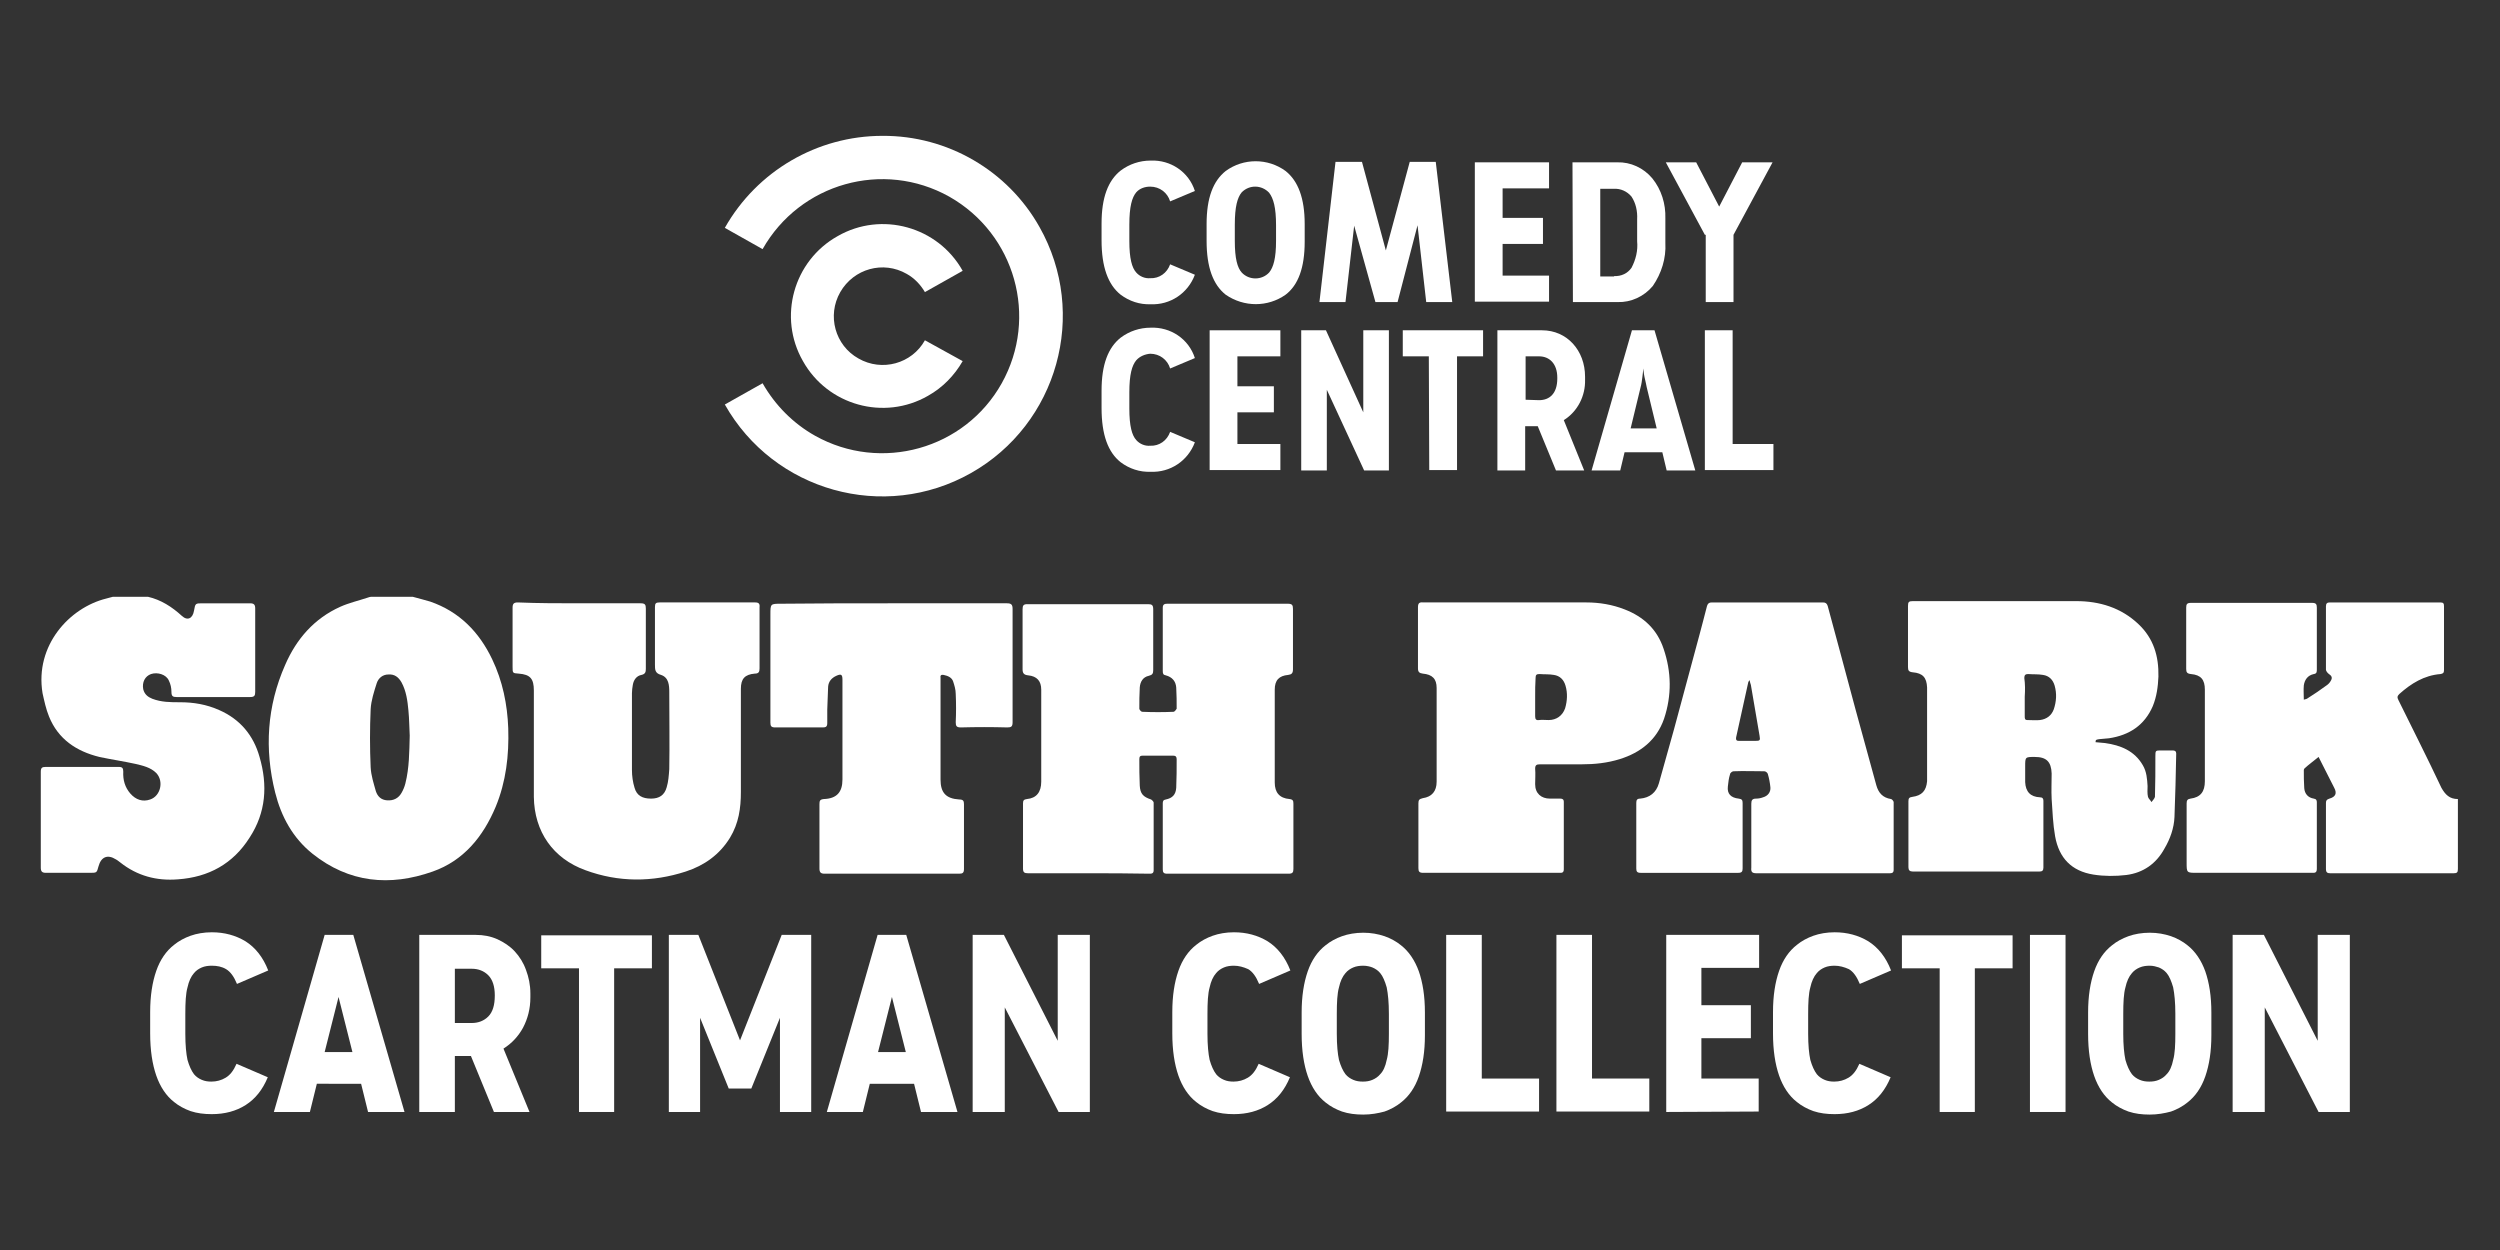
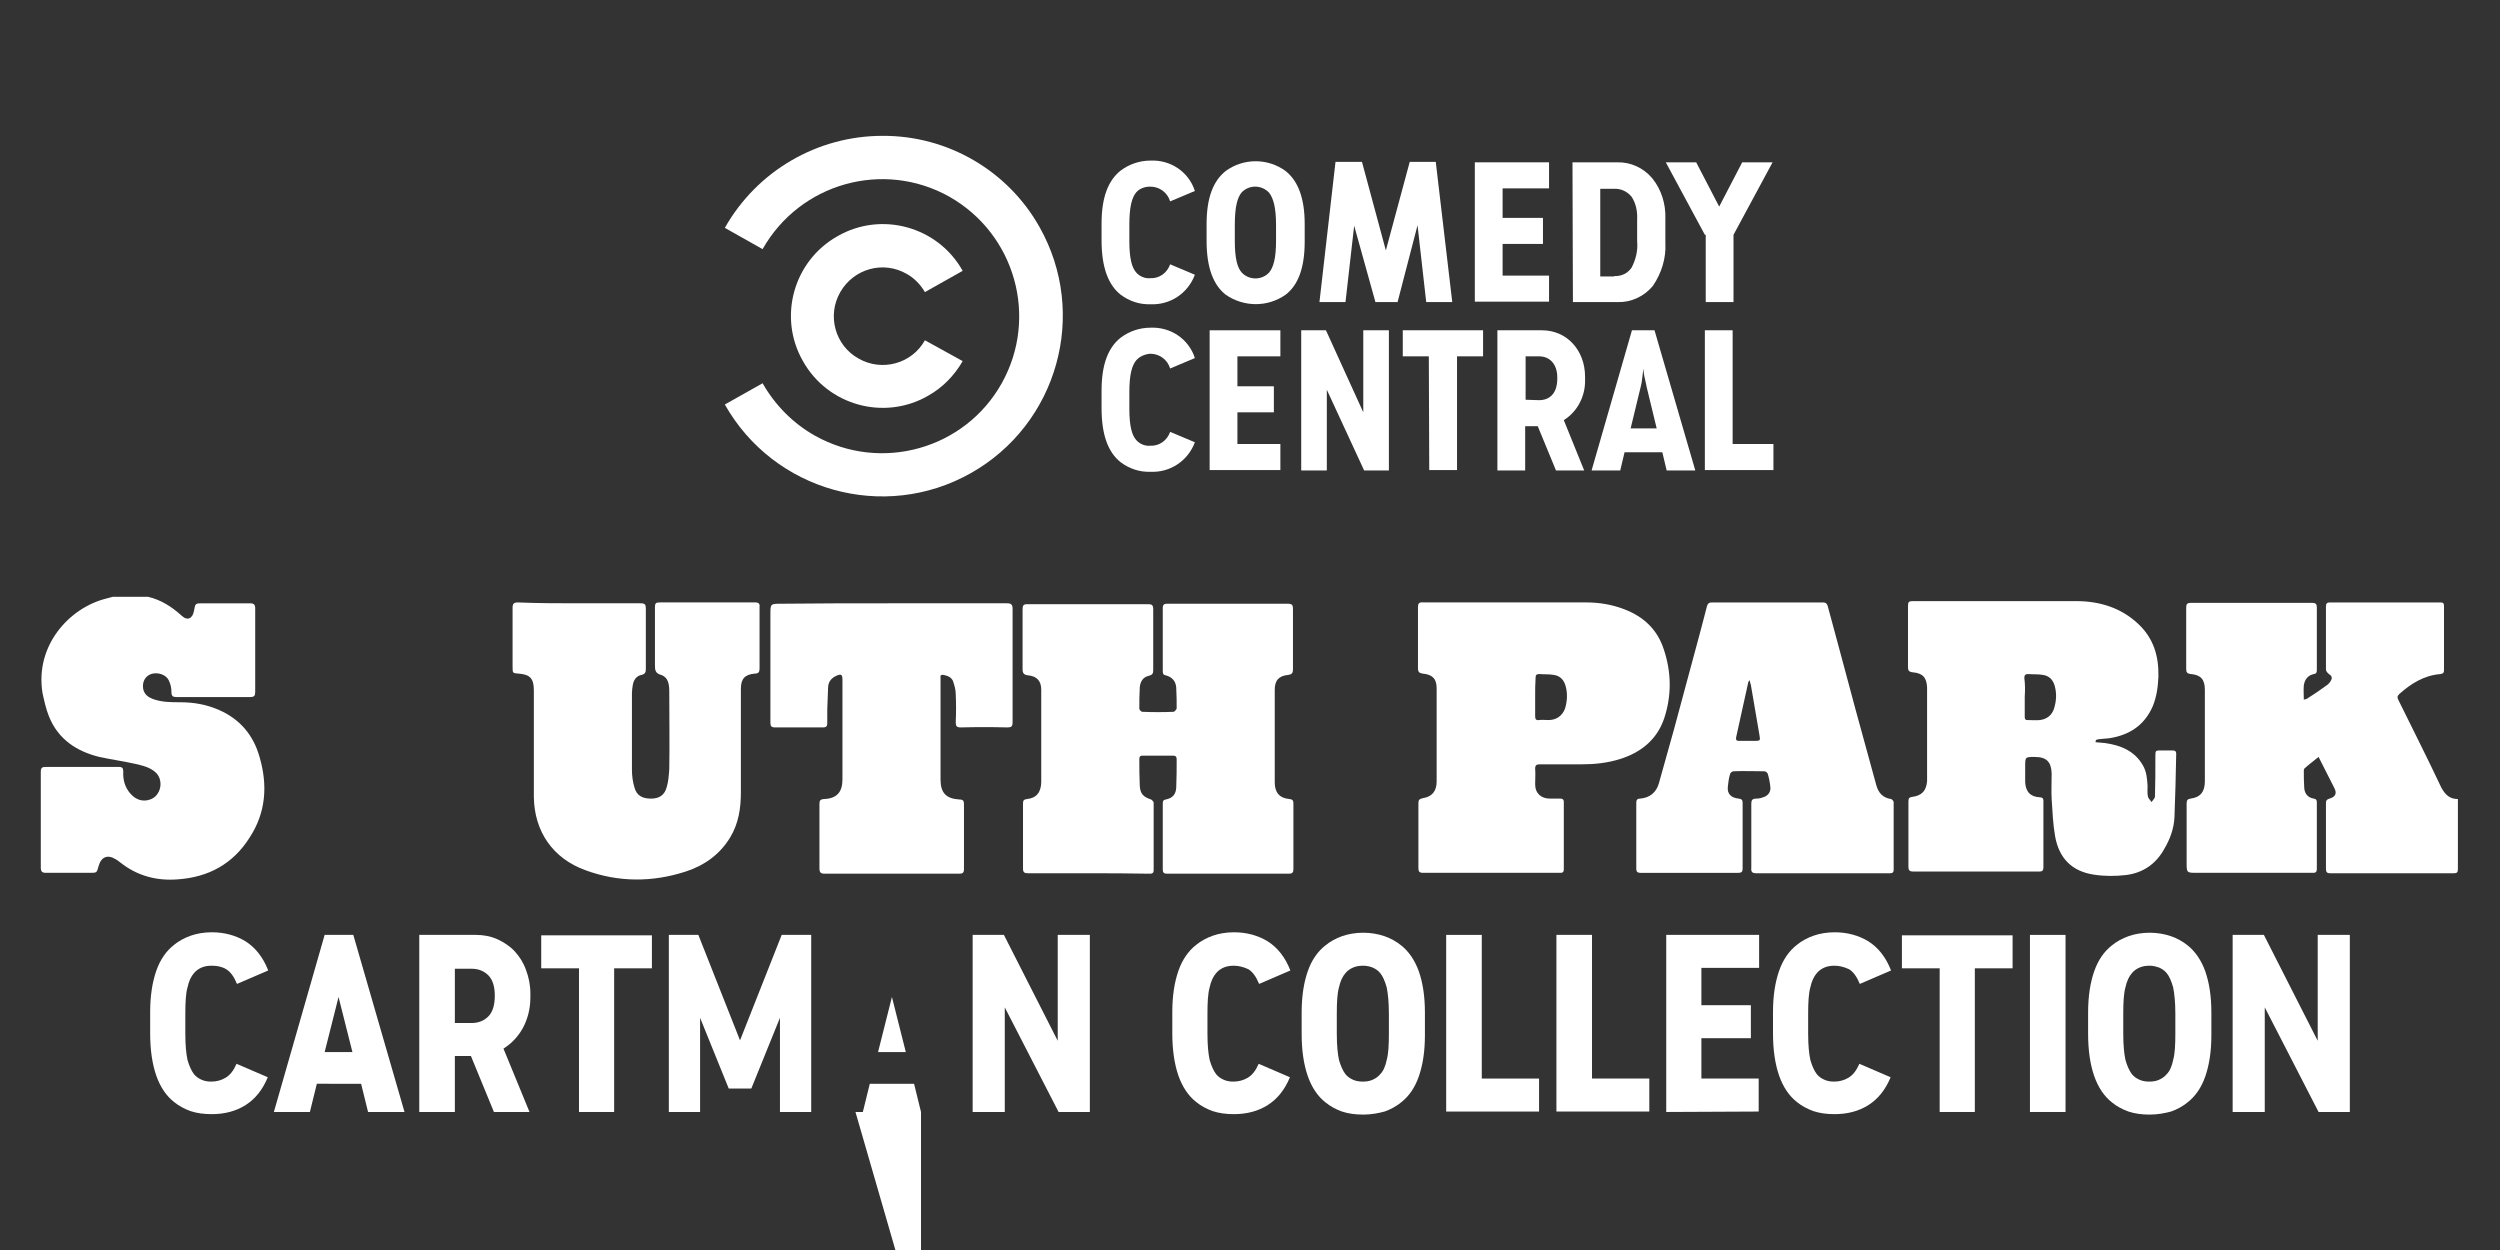
<svg xmlns="http://www.w3.org/2000/svg" version="1.1" id="Layer_1" x="0px" y="0px" viewBox="0 0 576 288" style="enable-background:new 0 0 576 288;">
  <rect x="0" y="0" width="576" height="288" fill="#333333" stroke="none" />
  <style type="text/css">
	.st0{fill:#FFFFFF;}
</style>
  <g>
    <g>
      <g>
        <path class="st0" d="M34.1,137.5c3,0.7,5.5,2.3,7.8,4.4c1.3,1.2,2.5,0.6,2.8-1.2c0.3-1.7,0.3-1.7,2-1.7c3.6,0,7.3,0,10.9,0&#10;    c0.9,0,1.2,0.3,1.2,1.2c0,6.4,0,12.8,0,19.2c0,0.9-0.2,1.2-1.2,1.2c-5.6,0-11.2,0-16.9,0c-0.9,0-1.2-0.2-1.2-1.2&#10;    c0-0.9-0.2-1.8-0.6-2.6c-0.6-1.4-2.6-2-4.1-1.5c-1.4,0.5-2.1,1.9-1.8,3.5c0.3,1.2,1.1,1.8,2.1,2.2c2.1,0.8,4.2,0.8,6.4,0.8&#10;    c3.1,0,6.1,0.5,9,1.8c4.8,2.1,7.9,5.8,9.3,10.8c1.9,6.5,1.5,12.8-2.3,18.6c-3.8,6-9.4,9.1-16.5,9.6c-4.9,0.4-9.4-0.8-13.3-3.9&#10;    c-0.3-0.2-0.6-0.5-1-0.7c-1.9-1.2-3.4-0.6-4,1.6c-0.4,1.5-0.4,1.5-2,1.5c-3.4,0-6.7,0-10.1,0c-0.9,0-1.2-0.3-1.2-1.2&#10;    c0-7.4,0-14.7,0-22.1c0-0.9,0.3-1.1,1.1-1.1c5.6,0,11.2,0,16.9,0c0.8,0,1,0.3,1,1.1c-0.1,1.9,0.4,3.6,1.6,5&#10;    c1.3,1.5,2.9,2,4.6,1.4c2.4-0.8,3.2-4.2,1.4-6.1c-1.3-1.3-3.1-1.7-4.8-2.1c-2.7-0.6-5.5-1-8.3-1.6c-5.3-1.3-9.5-4.1-11.6-9.3&#10;    c-0.7-1.7-1.1-3.6-1.5-5.4C8,148.7,16,140,24.5,137.9c0.5-0.1,1-0.3,1.5-0.4C28.9,137.5,31.5,137.5,34.1,137.5z" />
-         <path class="st0" d="M95.1,137.5c1.4,0.4,2.7,0.7,4,1.1c6.7,2.3,11.3,7,14.3,13.3c2.4,5,3.5,10.4,3.7,15.9&#10;    c0.2,6.2-0.5,12.3-2.9,18.1c-2.9,6.9-7.4,12.4-14.5,14.9c-9.9,3.5-19.3,2.6-27.7-4.1c-4.5-3.6-7.2-8.5-8.6-14.1&#10;    c-2.5-10-1.9-19.9,2.3-29.4c2.6-6,6.7-10.7,12.7-13.4c2-0.9,4.2-1.4,6.3-2.1c0.3-0.1,0.6-0.2,0.8-0.2&#10;    C88.9,137.5,92,137.5,95.1,137.5z M94.4,169.5c-0.1-1.8-0.1-3.8-0.3-5.8c-0.2-2.2-0.5-4.5-1.6-6.5c-0.7-1.2-1.6-1.9-3-1.8&#10;    c-1.3,0-2.3,0.8-2.7,2c-0.6,1.9-1.3,4-1.4,6c-0.2,4.5-0.2,8.9,0,13.4c0.1,1.9,0.7,3.7,1.2,5.5c0.4,1.2,1.2,2,2.6,2.1&#10;    c1.5,0.1,2.6-0.5,3.3-1.7c0.4-0.7,0.7-1.4,0.9-2.2C94.3,176.9,94.3,173.3,94.4,169.5z" />
        <path class="st0" d="M250.7,201.2c-4.6,0-9.2,0-13.8,0c-0.9,0-1.2-0.2-1.2-1.1c0-5,0-10,0-15c0-0.7,0.2-0.9,0.9-1&#10;    c2.2-0.2,3.3-1.6,3.3-4c0-6.2,0-12.4,0-18.5c0-0.9,0-1.8,0-2.7c0-2-1-3.1-3-3.3c-1-0.1-1.3-0.5-1.3-1.4c0-4.6,0-9.2,0-13.8&#10;    c0-0.9,0.2-1.2,1.1-1.2c9.3,0,18.5,0,27.8,0c0.9,0,1.2,0.2,1.2,1.2c0,4.7,0,9.4,0,14c0,0.8-0.2,1.1-1,1.3c-1.4,0.3-2,1.4-2.1,2.7&#10;    c-0.1,1.6-0.1,3.3-0.1,4.9c0,0.2,0.4,0.7,0.7,0.7c2.4,0.1,4.8,0.1,7.2,0c0.2,0,0.6-0.5,0.7-0.7c0-1.6,0-3.3-0.1-4.9&#10;    c-0.1-1.4-0.9-2.4-2.4-2.8c-0.6-0.1-0.7-0.4-0.7-1c0-4.9,0-9.7,0-14.6c0-0.9,0.6-0.9,1.2-0.9c6.4,0,12.9,0,19.3,0&#10;    c2.8,0,5.6,0,8.3,0c1,0,1.2,0.3,1.2,1.2c0,4.6,0,9.3,0,13.9c0,0.9-0.3,1.2-1.1,1.3c-2.1,0.2-3.1,1.2-3.1,3.4c0,7.1,0,14.3,0,21.4&#10;    c0,2.3,1.1,3.6,3.4,3.8c0.8,0.1,0.9,0.4,0.9,1.1c0,5,0,10,0,15c0,0.8-0.2,1.1-1.1,1.1c-9.3,0-18.6,0-28,0c-0.8,0-1-0.3-1-1&#10;    c0-5.1,0-10.1,0-15.2c0-0.5,0.1-0.8,0.7-0.9c1.5-0.3,2.3-1.1,2.4-2.7c0.1-2.2,0.1-4.4,0.1-6.6c0-0.5-0.2-0.8-0.8-0.8&#10;    c-2.3,0-4.6,0-7,0c-0.6,0-0.8,0.2-0.8,0.8c0,2,0,4.1,0.1,6.1c0.1,1.9,0.8,2.6,2.6,3.2c0.2,0.1,0.6,0.5,0.6,0.7&#10;    c0,5.2,0,10.4,0,15.6c0,0.8-0.5,0.8-1,0.8C260,201.2,255.3,201.2,250.7,201.2z" />
        <path class="st0" d="M566.3,184.1c0,0.4,0,0.7,0,1c0,5,0,10.1,0,15.1c0,0.8-0.2,1-1,1c-9.5,0-18.9,0-28.4,0c-0.7,0-1-0.2-1-1&#10;    c0-5.1,0-10.1,0-15.2c0-0.6,0.2-0.8,0.8-1c1.4-0.4,1.8-1.2,1.1-2.5c-1.2-2.3-2.3-4.6-3.6-7.1c-1.1,0.9-2.2,1.7-3.2,2.6&#10;    c-0.1,0.1-0.2,0.3-0.2,0.4c0,1.4,0,2.8,0.1,4.2c0.1,1.3,0.9,2.2,2.2,2.4c0.6,0.1,0.7,0.4,0.7,0.9c0,5.1,0,10.2,0,15.3&#10;    c0,1-0.6,0.9-1.2,0.9c-8.8,0-17.6,0-26.4,0c-2.4,0-2.4,0-2.4-2.4c0-4.5,0-9.1,0-13.6c0-0.7,0.2-1,0.9-1.1c2.3-0.3,3.3-1.6,3.3-4&#10;    c0-7,0-14.1,0-21.1c0-2.3-0.9-3.4-3.2-3.6c-0.9-0.1-1.1-0.4-1.1-1.2c0-4.7,0-9.4,0-14.1c0-0.8,0.2-1.1,1.1-1.1&#10;    c9.3,0,18.6,0,27.9,0c0.9,0,1.1,0.3,1.1,1.1c0,4.7,0,9.5,0,14.2c0,0.6,0,1-0.7,1.1c-1.4,0.3-2.1,1.3-2.3,2.6&#10;    c-0.1,1.1,0,2.1,0,3.3c0.3-0.1,0.5-0.1,0.7-0.2c1.6-1,3.2-2.1,4.7-3.2c0.4-0.3,0.7-0.7,0.9-1.1c0.3-0.6,0.1-1-0.5-1.4&#10;    c-0.3-0.2-0.7-0.7-0.7-1c0-4.9,0-9.7,0-14.6c0-0.7,0.3-0.9,0.9-0.9c8.5,0,17,0,25.5,0c0.7,0,0.8,0.3,0.8,0.9c0,4.9,0,9.8,0,14.7&#10;    c0,0.6-0.2,0.8-0.8,0.9c-3.8,0.3-6.8,2.2-9.5,4.6c-0.5,0.5-0.5,0.8-0.2,1.4c3.3,6.7,6.7,13.4,9.9,20.2&#10;    C563.4,183.1,564.4,184.1,566.3,184.1z" />
        <path class="st0" d="M482.8,171c0.7,0.1,1.5,0.1,2.2,0.2c3.6,0.5,6.8,1.8,8.7,5.1c0.9,1.5,1,3.2,1.1,4.8c0,0.8-0.1,1.7,0.1,2.5&#10;    c0.1,0.4,0.6,0.8,0.8,1.2c0.3-0.4,0.7-0.8,0.8-1.2c0.1-3.1,0.1-6.2,0.1-9.3c0-1.4,0-1.4,1.4-1.4c0.9,0,1.8,0,2.6,0&#10;    c0.5,0,0.8,0.2,0.8,0.7c-0.1,4.9-0.2,9.7-0.4,14.6c-0.1,2.6-1,5.1-2.3,7.3c-1.9,3.5-4.9,5.6-8.8,6.1c-2.5,0.3-5.1,0.3-7.6-0.1&#10;    c-5-0.8-7.9-3.8-8.8-8.8c-0.5-2.8-0.6-5.7-0.8-8.6c-0.1-2,0-3.9,0-5.9c-0.1-2.7-1.2-3.8-3.9-3.8c-2.2,0-2.2,0-2.2,2.2&#10;    c0,1.2,0,2.4,0,3.6c0.1,2.2,1.2,3.4,3.4,3.5c0.6,0,0.8,0.3,0.8,0.8c0,5.1,0,10.3,0,15.4c0,0.7-0.3,0.9-0.9,0.9&#10;    c-9.7,0-19.5,0-29.2,0c-0.7,0-1-0.3-1-1c0-5.1,0-10.1,0-15.2c0-0.7,0.2-0.9,0.9-1c2.2-0.3,3.2-1.4,3.4-3.6c0-0.4,0-0.8,0-1.2&#10;    c0-6.6,0-13.2,0-19.7c0-0.2,0-0.5,0-0.7c-0.1-2.3-1-3.3-3.3-3.5c-0.9-0.1-1.1-0.4-1.1-1.2c0-4.7,0-9.4,0-14.1&#10;    c0-0.9,0.2-1.1,1.1-1.1c12.6,0,25.1,0,37.7,0c5.3,0,10.3,1.5,14.3,5.3c3.5,3.3,4.7,7.4,4.6,12.1c-0.1,2.3-0.4,4.6-1.3,6.8&#10;    c-1.9,4.4-5.4,6.7-10.1,7.4c-0.7,0.1-1.5,0.1-2.2,0.2c-0.3,0-0.5,0.1-0.8,0.2C482.8,170.9,482.8,171,482.8,171z M466.5,160.5&#10;    c0,1.5,0,3,0,4.5c0,0.5,0,0.9,0.6,0.9c1,0,2,0.1,2.9,0c1.6-0.2,2.7-1.1,3.2-2.5c0.6-1.8,0.7-3.6,0.2-5.4&#10;    c-0.4-1.4-1.3-2.3-2.7-2.5c-1.1-0.2-2.3-0.1-3.4-0.2c-0.6,0-0.9,0.2-0.9,0.9C466.6,157.6,466.6,159,466.5,160.5z" />
        <path class="st0" d="M133.5,139c4.7,0,9.4,0,14.1,0c1,0,1.2,0.3,1.2,1.2c0,4.6,0,9.3,0,13.9c0,0.7-0.1,1.2-1,1.4&#10;    c-1.1,0.2-1.8,1.1-2,2.3c-0.1,0.6-0.2,1.3-0.2,1.9c0,5.9,0,11.8,0,17.7c0,1.4,0.2,2.8,0.6,4.1c0.5,1.8,1.8,2.5,3.8,2.5&#10;    c1.9,0,3.1-0.8,3.6-2.6c0.4-1.3,0.5-2.8,0.6-4.2c0.1-5.9,0-11.8,0-17.7c0-1.6-0.1-3.4-1.9-4c-1.4-0.4-1.4-1.2-1.4-2.4&#10;    c0-4.4,0-8.8,0-13.2c0-0.9,0.2-1.1,1.1-1.1c7.3,0,14.7,0,22,0c0.8,0,1.1,0.3,1,1.1c0,4.7,0,9.4,0,14.1c0,0.8-0.2,1.2-1.1,1.2&#10;    c-2.3,0.2-3.2,1.2-3.2,3.5c0,7.9,0,15.9,0,23.8c0,3.7-0.5,7.2-2.5,10.5c-2.4,3.9-5.9,6.4-10.2,7.8c-7.7,2.5-15.5,2.5-23.1-0.3&#10;    c-7.5-2.7-11.8-8.9-11.9-16.9c0-8.2,0-16.4,0-24.5c0-2.7-0.8-3.7-3.5-3.9c-1.4-0.1-1.4-0.1-1.4-1.6c0-4.5,0-9.1,0-13.6&#10;    c0-0.9,0.3-1.2,1.2-1.2C124.1,139,128.8,139,133.5,139z" />
        <path class="st0" d="M419.8,201.2c-5,0-10.1,0-15.1,0c-1,0-1.3-0.3-1.2-1.3c0-4.9,0-9.8,0-14.7c0-0.8,0.2-1.2,1.1-1.2&#10;    c0.5,0,1.1-0.1,1.6-0.3c1.1-0.3,1.8-1.2,1.7-2.3c-0.1-1-0.3-2.1-0.6-3.1c-0.1-0.3-0.5-0.6-0.8-0.6c-2.4,0-4.7-0.1-7.1,0&#10;    c-0.3,0-0.8,0.4-0.8,0.7c-0.3,0.9-0.4,1.9-0.5,2.8c-0.2,1.7,0.7,2.6,2.5,2.8c0.7,0.1,0.9,0.3,0.9,1c0,5,0,10.1,0,15.1&#10;    c0,0.7-0.2,1-1,1c-7.5,0-15,0-22.5,0c-0.8,0-1-0.3-1-1c0-5,0-10.1,0-15.1c0-0.7,0.2-1,0.9-1c2.2-0.2,3.7-1.4,4.3-3.5&#10;    c1.2-4.2,2.3-8.3,3.5-12.5c2-7.3,3.9-14.6,5.9-21.9c0.6-2.1,1.1-4.3,1.7-6.5c0.2-0.6,0.5-0.8,1.1-0.8c8.5,0,17.1,0,25.6,0&#10;    c0.6,0,0.9,0.2,1.1,0.8c2.1,7.9,4.3,15.8,6.4,23.8c1.6,5.8,3.2,11.7,4.8,17.5c0.5,1.8,1.5,2.9,3.4,3.2c0.2,0,0.6,0.5,0.6,0.7&#10;    c0,5.2,0,10.4,0,15.6c0,0.8-0.5,0.8-1.1,0.8C430.1,201.2,424.9,201.2,419.8,201.2z M403.1,156.7c-0.2,0.3-0.3,0.4-0.3,0.5&#10;    c-0.9,4.2-1.9,8.5-2.8,12.7c-0.1,0.7,0.2,0.8,0.7,0.8c1.2,0,2.5,0,3.7,0c1.1,0,1.2-0.1,1-1.2c-0.7-3.9-1.3-7.8-2-11.7&#10;    C403.3,157.5,403.2,157.2,403.1,156.7z" />
        <path class="st0" d="M347.5,138.8c6,0,12,0,18,0c3,0,6,0.5,8.8,1.6c4.4,1.7,7.5,4.6,9,9.1c1.8,5.3,1.9,10.7,0.1,16.1&#10;    c-1.7,4.9-5.4,7.8-10.2,9.3c-2.9,0.9-5.8,1.2-8.8,1.2c-3.2,0-6.4,0-9.6,0c-0.8,0-1.1,0.2-1.1,1c0.1,1.2,0,2.4,0,3.6&#10;    c0,2.1,1.4,3.3,3.4,3.3c0.8,0,1.6,0,2.4,0c0.5,0,0.8,0.2,0.8,0.7c0,5.2,0,10.4,0,15.6c0,0.9-0.6,0.8-1.1,0.8c-9,0-18.1,0-27.1,0&#10;    c-1.4,0-2.8,0-4.2,0c-0.9,0-1.1-0.3-1.1-1.1c0-5,0-9.9,0-14.9c0-0.8,0.2-1,1-1.2c2.1-0.3,3.2-1.6,3.2-3.8c0-7.2,0-14.4,0-21.6&#10;    c0-2.1-1-3.1-3.2-3.3c-0.8-0.1-1.1-0.4-1.1-1.2c0-4.7,0-9.4,0-14.1c0-0.9,0.3-1.2,1.2-1.1C334.4,138.8,341,138.8,347.5,138.8z&#10;     M353.7,160.5c0,0.7,0,1.4,0,2.2s0,1.5,0,2.3c0,0.7,0.2,1,0.9,0.9c0.7-0.1,1.4,0,2.2,0c1.8,0,3.2-1,3.8-2.7&#10;    c0.5-1.7,0.6-3.5,0.1-5.2c-0.4-1.4-1.3-2.3-2.7-2.5c-1.1-0.2-2.2-0.1-3.3-0.2c-0.7,0-0.9,0.2-0.9,0.9&#10;    C353.7,157.6,353.7,159.1,353.7,160.5z" />
        <path class="st0" d="M205.3,139c8.9,0,17.8,0,26.7,0c1,0,1.3,0.3,1.3,1.3c0,8.7,0,17.4,0,26.1c0,1-0.3,1.2-1.2,1.2&#10;    c-3.6-0.1-7.1-0.1-10.7,0c-1,0-1.2-0.3-1.2-1.2c0.1-2.2,0.1-4.3,0-6.5c0-1-0.3-2-0.6-2.9s-1.2-1.3-2.2-1.5&#10;    c-0.5-0.1-0.8,0.1-0.7,0.6c0,0.3,0,0.5,0,0.8c0,7.6,0,15.1,0,22.7c0,3,1.2,4.4,4.3,4.6c0.9,0,1.1,0.3,1.1,1.1c0,5,0,9.9,0,14.9&#10;    c0,0.9-0.3,1.1-1.1,1.1c-10.3,0-20.7,0-31,0c-0.9,0-1.2-0.3-1.2-1.2c0-4.9,0-9.9,0-14.8c0-0.8,0.1-1.1,1-1.2&#10;    c3-0.1,4.3-1.6,4.3-4.5c0-7.7,0-15.3,0-23c0-1.2-0.3-1.4-1.4-0.9c-1.1,0.5-1.8,1.3-1.9,2.5c-0.1,1.8-0.1,3.5-0.2,5.3&#10;    c0,1,0,2.1,0,3.1c0,0.8-0.3,1-1,1c-3.7,0-7.3,0-11,0c-0.9,0-1.1-0.3-1.1-1.1c0-8.3,0-16.6,0-24.9c0-2.5,0-2.5,2.5-2.5&#10;    C188.5,139,196.9,139,205.3,139z" />
      </g>
      <g>
        <path class="st0" d="M48.8,222.5c-0.8,0-1.6,0.1-2.3,0.4c-0.7,0.3-1.3,0.7-1.8,1.3c-0.7,0.8-1.2,1.9-1.5,3.3&#10;    c-0.4,1.4-0.5,3.5-0.5,6.1v4.6c0,2.6,0.2,4.6,0.5,6c0.4,1.4,0.9,2.5,1.5,3.3c0.5,0.6,1.1,1,1.8,1.3s1.4,0.4,2.2,0.4&#10;    c1.2,0,2.3-0.3,3.3-0.9c1-0.6,1.8-1.6,2.5-3.2l7.2,3.1c-1.2,2.9-2.9,5-5.1,6.4c-2.2,1.4-4.8,2.1-7.8,2.1c-1.8,0-3.4-0.2-4.9-0.7&#10;    c-1.4-0.5-2.7-1.2-3.8-2.1c-1.8-1.4-3.2-3.5-4.1-6.1c-0.9-2.6-1.4-5.8-1.4-9.7v-4.9c0-3.8,0.5-6.9,1.4-9.5s2.3-4.6,4.1-6&#10;    c1.1-0.9,2.4-1.6,3.8-2.1c1.4-0.5,3.1-0.8,4.9-0.8c2.9,0,5.5,0.7,7.8,2.1c2.2,1.4,4,3.6,5.2,6.7l-7.2,3.1&#10;    c-0.7-1.7-1.5-2.8-2.5-3.4S50,222.5,48.8,222.5z" />
        <path class="st0" d="M84.8,256.2l-1.6-6.5H73l-1.6,6.5h-8.3l11.7-40.8h6.6l11.8,40.8H84.8z M77.7,230.9l-2.9,11.5h6.4l-2.9-11.5&#10;    l-0.3-1.2L77.7,230.9z" />
        <path class="st0" d="M104.8,243.3v12.9h-8.2v-40.8h13c1.8,0,3.4,0.3,5,1c1.5,0.7,2.9,1.6,4,2.8s2,2.6,2.6,4.3&#10;    c0.6,1.6,1,3.4,1,5.4v0.9c0,2.6-0.6,4.9-1.7,7c-1.1,2-2.6,3.6-4.5,4.8l6,14.6h-8.2l-5.3-12.9L104.8,243.3L104.8,243.3z&#10;     M104.8,235.7h3.9c1.5,0,2.8-0.5,3.8-1.5s1.5-2.6,1.5-4.8v-0.1c0-2-0.5-3.6-1.5-4.6s-2.3-1.5-3.8-1.5h-3.9V235.7z" />
        <path class="st0" d="M133.4,256.2v-33.1h-8.7v-7.6h25.5v7.6h-8.7v33.1H133.4z" />
        <path class="st0" d="M167.9,250.8l-6.6-16.3v21.7h-7.2v-40.8h6.8l9.6,24.3l9.6-24.3h6.8v40.8h-7.2v-21.7l-6.6,16.3L167.9,250.8&#10;    L167.9,250.8z" />
-         <path class="st0" d="M212.2,256.2l-1.6-6.5h-10.2l-1.6,6.5h-8.3l11.7-40.8h6.6l11.8,40.8H212.2z M205.2,230.9l-2.9,11.5h6.4&#10;    l-2.9-11.5l-0.3-1.2L205.2,230.9z" />
+         <path class="st0" d="M212.2,256.2l-1.6-6.5h-10.2l-1.6,6.5h-8.3h6.6l11.8,40.8H212.2z M205.2,230.9l-2.9,11.5h6.4&#10;    l-2.9-11.5l-0.3-1.2L205.2,230.9z" />
        <path class="st0" d="M224.1,256.2v-40.8h7.2l12.4,24.4v-24.4h7.4v40.8h-7.2l-12.4-24.1v24.1H224.1z" />
        <path class="st0" d="M284.3,222.5c-0.8,0-1.6,0.1-2.3,0.4c-0.7,0.3-1.3,0.7-1.8,1.3c-0.7,0.8-1.2,1.9-1.5,3.3&#10;    c-0.4,1.4-0.5,3.5-0.5,6.1v4.6c0,2.6,0.2,4.6,0.5,6c0.4,1.4,0.9,2.5,1.5,3.3c0.5,0.6,1.1,1,1.8,1.3c0.7,0.3,1.4,0.4,2.2,0.4&#10;    c1.2,0,2.3-0.3,3.3-0.9c1-0.6,1.8-1.6,2.5-3.2l7.2,3.1c-1.2,2.9-2.9,5-5.1,6.4c-2.2,1.4-4.8,2.1-7.8,2.1c-1.8,0-3.4-0.2-4.9-0.7&#10;    c-1.4-0.5-2.7-1.2-3.8-2.1c-1.8-1.4-3.2-3.5-4.1-6.1s-1.4-5.8-1.4-9.7v-4.9c0-3.8,0.5-6.9,1.4-9.5s2.3-4.6,4.1-6&#10;    c1.1-0.9,2.4-1.6,3.8-2.1s3.1-0.8,4.9-0.8c2.9,0,5.5,0.7,7.8,2.1c2.2,1.4,4,3.6,5.2,6.7l-7.2,3.1c-0.7-1.7-1.5-2.8-2.5-3.4&#10;    C286.5,222.8,285.4,222.5,284.3,222.5z" />
        <path class="st0" d="M314.1,256.8c-1.8,0-3.4-0.2-4.9-0.7c-1.4-0.5-2.7-1.2-3.8-2.1c-1.8-1.4-3.2-3.5-4.1-6.1s-1.4-5.8-1.4-9.7&#10;    v-4.9c0-3.8,0.5-6.9,1.4-9.5s2.3-4.6,4.1-6c1.1-0.9,2.4-1.6,3.8-2.1s3.1-0.8,4.9-0.8s3.4,0.3,4.9,0.8c1.4,0.5,2.7,1.2,3.8,2.1&#10;    c1.8,1.4,3.2,3.5,4.1,6c0.9,2.6,1.4,5.7,1.4,9.5v5.2c0,3.8-0.5,6.9-1.4,9.5s-2.3,4.6-4.1,6c-1.1,0.9-2.4,1.6-3.8,2.1&#10;    C317.5,256.5,315.9,256.8,314.1,256.8z M314.1,222.5c-0.8,0-1.6,0.1-2.3,0.4c-0.7,0.3-1.3,0.7-1.8,1.3c-0.7,0.8-1.2,1.9-1.5,3.3&#10;    c-0.4,1.4-0.5,3.5-0.5,6.1v4.6c0,2.6,0.2,4.6,0.5,6c0.4,1.4,0.9,2.5,1.5,3.3c0.5,0.6,1.1,1,1.8,1.3c0.7,0.3,1.4,0.4,2.2,0.4&#10;    c0.8,0,1.5-0.1,2.2-0.4c0.7-0.3,1.3-0.7,1.8-1.3c0.7-0.7,1.2-1.8,1.5-3.3c0.4-1.4,0.5-3.5,0.5-6v-4.6c0-2.6-0.2-4.6-0.5-6.1&#10;    c-0.4-1.4-0.9-2.6-1.5-3.3c-0.5-0.6-1.1-1-1.8-1.3C315.7,222.7,314.9,222.5,314.1,222.5z" />
        <path class="st0" d="M333.2,256.2v-40.8h8.2v33.1h13.2v7.6h-21.4V256.2z" />
        <path class="st0" d="M358.6,256.2v-40.8h8.2v33.1H380v7.6h-21.4V256.2z" />
        <path class="st0" d="M383.9,256.2v-40.8h21.4v7.6H392v8.6h11.4v7.6H392v9.3h13.2v7.6L383.9,256.2L383.9,256.2z" />
        <path class="st0" d="M422.7,222.5c-0.8,0-1.6,0.1-2.3,0.4c-0.7,0.3-1.3,0.7-1.8,1.3c-0.7,0.8-1.2,1.9-1.5,3.3&#10;    c-0.4,1.4-0.5,3.5-0.5,6.1v4.6c0,2.6,0.2,4.6,0.5,6c0.4,1.4,0.9,2.5,1.5,3.3c0.5,0.6,1.1,1,1.8,1.3c0.7,0.3,1.4,0.4,2.2,0.4&#10;    c1.2,0,2.3-0.3,3.3-0.9c1-0.6,1.8-1.6,2.5-3.2l7.2,3.1c-1.2,2.9-2.9,5-5.1,6.4c-2.2,1.4-4.8,2.1-7.8,2.1c-1.8,0-3.4-0.2-4.9-0.7&#10;    c-1.4-0.5-2.7-1.2-3.8-2.1c-1.8-1.4-3.2-3.5-4.1-6.1s-1.4-5.8-1.4-9.7v-4.9c0-3.8,0.5-6.9,1.4-9.5s2.3-4.6,4.1-6&#10;    c1.1-0.9,2.4-1.6,3.8-2.1s3.1-0.8,4.9-0.8c2.9,0,5.5,0.7,7.8,2.1c2.2,1.4,4,3.6,5.2,6.7l-7.2,3.1c-0.7-1.7-1.5-2.8-2.5-3.4&#10;    C424.9,222.8,423.8,222.5,422.7,222.5z" />
        <path class="st0" d="M446.9,256.2v-33.1h-8.7v-7.6h25.5v7.6H455v33.1H446.9z" />
        <path class="st0" d="M467.7,256.2v-40.8h8.2v40.8H467.7z" />
        <path class="st0" d="M495.3,256.8c-1.8,0-3.4-0.2-4.9-0.7c-1.4-0.5-2.7-1.2-3.8-2.1c-1.8-1.4-3.2-3.5-4.1-6.1s-1.4-5.8-1.4-9.7&#10;    v-4.9c0-3.8,0.5-6.9,1.4-9.5s2.3-4.6,4.1-6c1.1-0.9,2.4-1.6,3.8-2.1s3.1-0.8,4.9-0.8s3.4,0.3,4.9,0.8c1.4,0.5,2.7,1.2,3.8,2.1&#10;    c1.8,1.4,3.2,3.5,4.1,6c0.9,2.6,1.4,5.7,1.4,9.5v5.2c0,3.8-0.5,6.9-1.4,9.5s-2.3,4.6-4.1,6c-1.1,0.9-2.4,1.6-3.8,2.1&#10;    C498.7,256.5,497.1,256.8,495.3,256.8z M495.3,222.5c-0.8,0-1.6,0.1-2.3,0.4c-0.7,0.3-1.3,0.7-1.8,1.3c-0.7,0.8-1.2,1.9-1.5,3.3&#10;    c-0.4,1.4-0.5,3.5-0.5,6.1v4.6c0,2.6,0.2,4.6,0.5,6c0.4,1.4,0.9,2.5,1.5,3.3c0.5,0.6,1.1,1,1.8,1.3c0.7,0.3,1.4,0.4,2.2,0.4&#10;    c0.8,0,1.5-0.1,2.2-0.4c0.7-0.3,1.3-0.7,1.8-1.3c0.7-0.7,1.2-1.8,1.5-3.3c0.4-1.4,0.5-3.5,0.5-6v-4.6c0-2.6-0.2-4.6-0.5-6.1&#10;    c-0.4-1.4-0.9-2.6-1.5-3.3c-0.5-0.6-1.1-1-1.8-1.3C496.8,222.7,496.1,222.5,495.3,222.5z" />
        <path class="st0" d="M514.4,256.2v-40.8h7.2l12.4,24.4v-24.4h7.4v40.8h-7.2l-12.4-24.1v24.1H514.4z" />
      </g>
    </g>
    <g>
      <g>
        <g id="CC_00000018204481188436023950000012067897187977012899_">
          <path class="st0" d="M392.8,76.1h6.4v26.2h9.4v6h-15.8V76.1z" />
          <path class="st0" d="M384,108.4l-1-4.2h-8.7l-1,4.2h-6.6l9.3-32.3h5.2l9.4,32.3C390.6,108.4,384,108.4,384,108.4z M378,89.2&#10;     l-2.3,9.5h6l-2.3-9.5c-0.1-0.6-0.3-1.4-0.5-2.3s-0.2-1.6-0.3-2c0,0.5-0.1,1.1-0.2,2C378.3,87.7,378.2,88.5,378,89.2z" />
          <path class="st0" d="M351.5,108.4H345V76.1h10.3c5.7,0,9.9,4.6,9.9,10.7v0.7c0.1,3.7-1.7,7.3-4.9,9.3l4.7,11.6h-6.5l-4.2-10.2&#10;     h-2.9v10.2H351.5z M354.6,92.2c2.4,0,4.2-1.5,4.2-5V87c0-3.2-1.8-4.9-4.2-4.9h-3.1v10L354.6,92.2L354.6,92.2z" />
          <path class="st0" d="M329.2,82.1h-6v-6h18.5v6h-6v26.2h-6.4L329.2,82.1z" />
          <path class="st0" d="M299.8,76.1h5.7l8.6,18.9V76.1h5.9v32.3h-5.7l-8.6-18.6v18.6h-5.9V76.1z" />
          <path class="st0" d="M278.7,76.1H295v6h-9.9V89h8.4v6h-8.4v7.3h9.9v6h-16.3V76.1z" />
          <path class="st0" d="M261.8,83c-1,1.2-1.6,3.3-1.6,7.4v3.7c0,4.1,0.6,6.2,1.6,7.3c0.8,0.9,2,1.4,3.2,1.3&#10;     c2.1,0.1,3.9-1.2,4.6-3.2l5.7,2.4c-1.6,4.3-5.7,7-10.2,6.8c-2.5,0.1-4.9-0.7-6.9-2.2c-2.9-2.3-4.4-6.3-4.4-12.5v-4&#10;     c0-6,1.5-9.9,4.4-12.2c2-1.5,4.4-2.3,6.9-2.3c4.6-0.2,8.8,2.6,10.2,7l-5.7,2.4c-0.6-2-2.4-3.4-4.6-3.4&#10;     C263.8,81.6,262.6,82.1,261.8,83z" />
          <path class="st0" d="M392.8,54.1l-9-16.7h7l5.3,10.2l5.3-10.2h7l-9,16.7v15.5H393V54.1H392.8z" />
          <path class="st0" d="M362.3,37.4h10.3c3.1-0.1,6.1,1.3,8.1,3.7c2.1,2.6,3.1,5.9,3,9.2V56c0.2,3.5-0.9,7-2.9,9.9&#10;     c-2,2.4-5,3.8-8.1,3.7h-10.3L362.3,37.4z M371.9,63.6c1.6,0.1,3.1-0.6,4-1.9c1-1.9,1.5-4,1.3-6.1v-5.1c0.1-1.8-0.3-3.7-1.3-5.2&#10;     c-1-1.2-2.5-1.9-4.1-1.8h-3.1v20.2h3.2V63.6z" />
          <path class="st0" d="M339.8,37.4h17.1v6h-10.7v6.8h9.3v6h-9.3v7.3h10.7v6h-17.1V37.4z" />
          <path class="st0" d="M316.9,69.6L312,52l-2,17.6h-6l3.7-32.3h6.1l5.5,20.4l5.5-20.4h6l3.8,32.3h-6l-2-17.7L322,69.6H316.9z" />
          <path class="st0" d="M282.4,67.9c-2.9-2.3-4.4-6.3-4.4-12.4v-3.9c0-6,1.5-9.9,4.4-12.2c4.1-3,9.7-3,13.8,0&#10;     c2.9,2.3,4.4,6.3,4.4,12.2v4.1c0,6-1.5,10-4.4,12.2C292.1,70.8,286.6,70.8,282.4,67.9L282.4,67.9z M286.1,44.3&#10;     c-1,1.2-1.6,3.3-1.6,7.5v3.7c0,4.1,0.6,6.2,1.6,7.3c1.7,1.8,4.6,1.8,6.3,0l0,0c1-1.2,1.6-3.3,1.6-7.3v-3.6&#10;     c0-4.1-0.6-6.2-1.6-7.5C290.7,42.6,287.9,42.5,286.1,44.3L286.1,44.3L286.1,44.3z" />
          <path class="st0" d="M261.8,44.3c-1,1.2-1.6,3.3-1.6,7.5v3.7c0,4.1,0.6,6.2,1.6,7.3c0.8,0.9,2,1.4,3.2,1.3&#10;     c2.1,0.1,3.9-1.2,4.6-3.2l5.7,2.4c-1.6,4.3-5.7,7-10.2,6.8c-2.5,0.1-4.9-0.7-6.9-2.2c-2.9-2.3-4.4-6.4-4.4-12.5v-3.9&#10;     c0-6,1.5-9.9,4.4-12.2c2-1.5,4.4-2.3,6.9-2.3c4.6-0.2,8.8,2.6,10.2,7l-5.7,2.4c-0.6-2-2.4-3.4-4.6-3.4&#10;     C263.8,43,262.6,43.4,261.8,44.3z" />
          <path class="st0" d="M213.1,78.4c-3,5.4-9.9,7.3-15.3,4.2c-5.4-3-7.3-9.9-4.2-15.3s9.9-7.3,15.3-4.2c1.8,1,3.2,2.5,4.2,4.2&#10;     l8.7-4.9c-5.7-10.2-18.7-13.8-28.8-8c-10.2,5.7-13.8,18.7-8,28.8c5.7,10.2,18.7,13.8,28.8,8c3.4-1.9,6.1-4.7,8-8L213.1,78.4z" />
          <path class="st0" d="M203.3,31.3c-15,0-28.9,8.1-36.3,21.2l8.7,4.9c8.6-15.2,27.8-20.6,43-12.1c15.2,8.6,20.6,27.8,12.1,43&#10;     s-27.8,20.6-43,12.1c-5-2.8-9.2-7-12.1-12.1l-8.7,4.9c11.3,20,36.7,27.1,56.7,15.8s27.1-36.7,15.8-56.7&#10;     C232.2,39.3,218.3,31.2,203.3,31.3L203.3,31.3z" />
        </g>
      </g>
    </g>
  </g>
</svg>